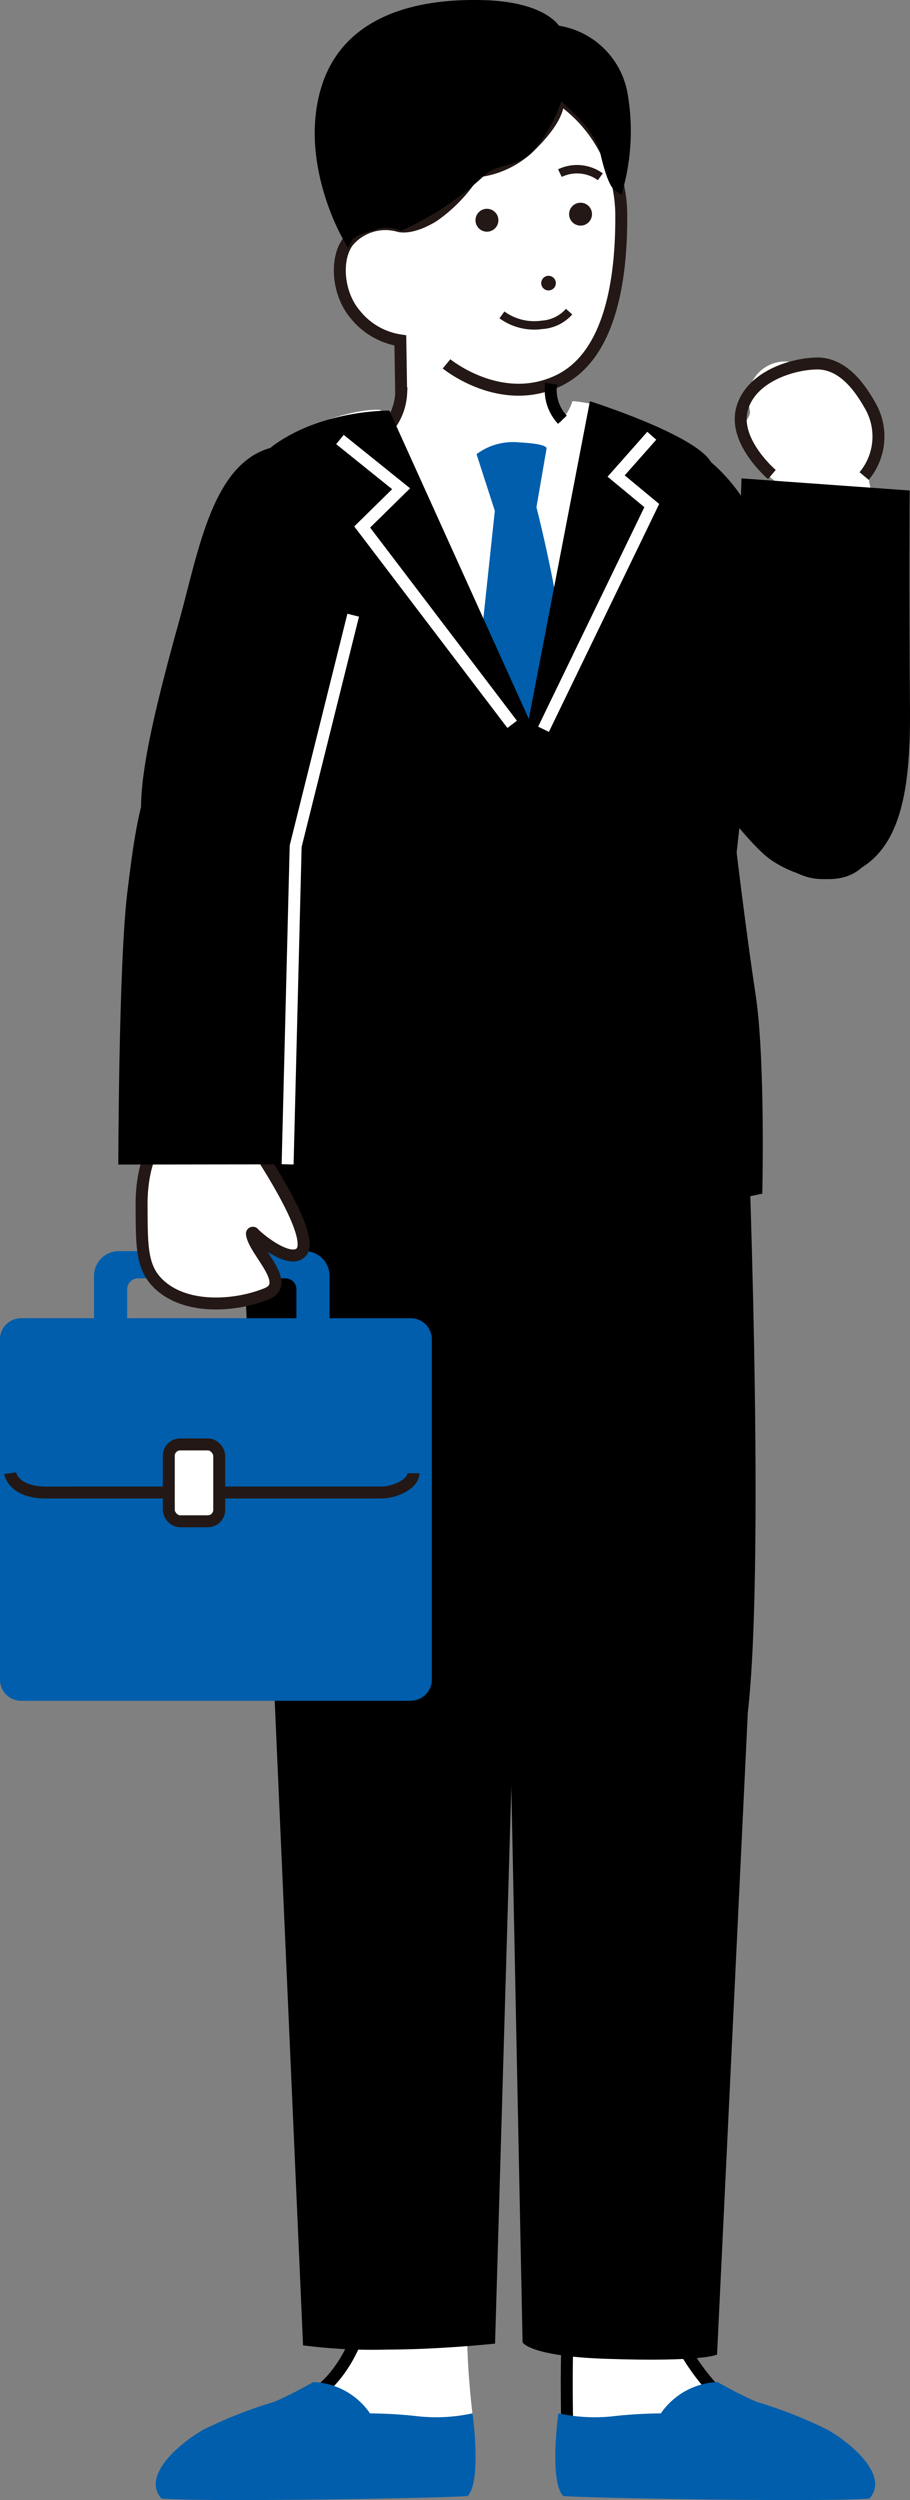
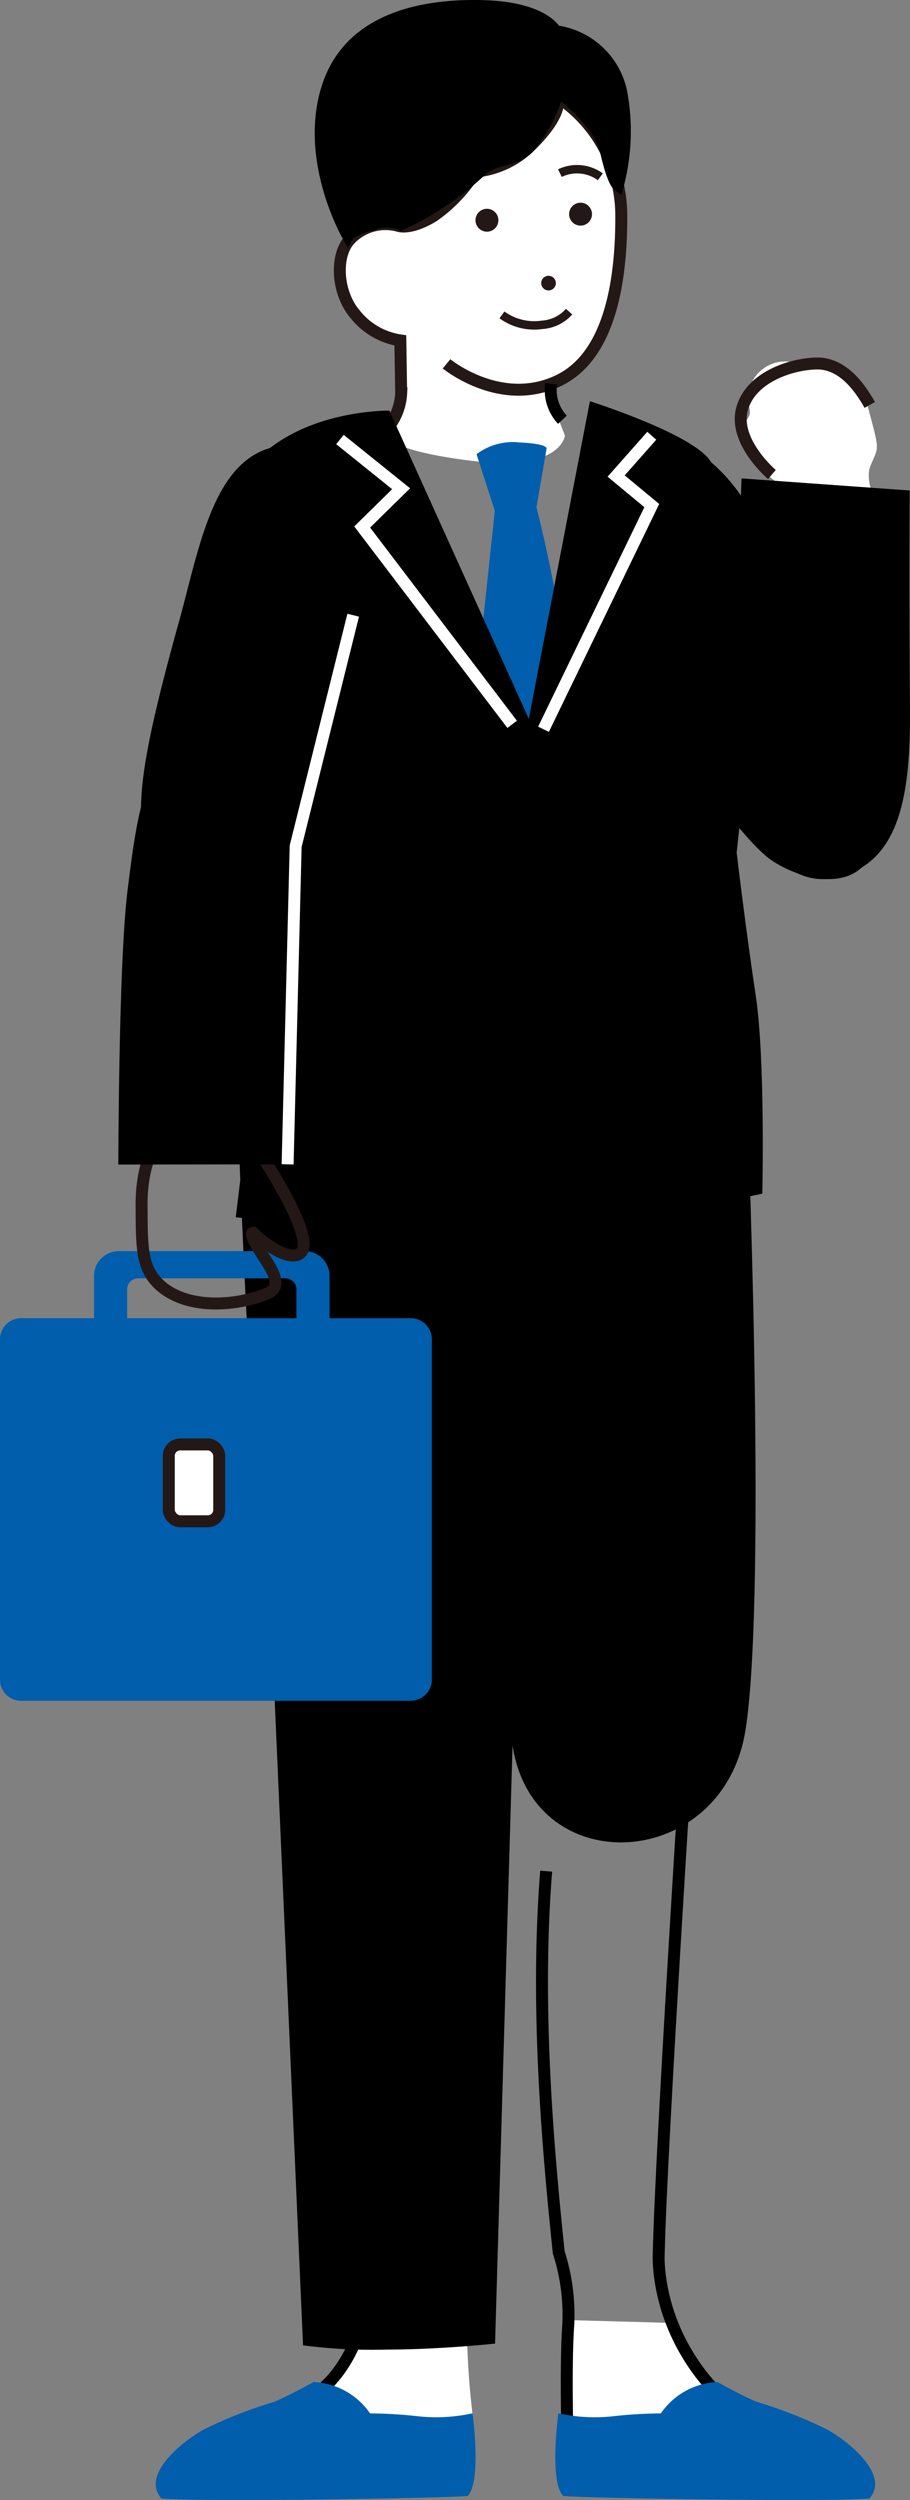
<svg xmlns="http://www.w3.org/2000/svg" id="about_kosen_img04_02" width="64.723" height="177.703" viewBox="0 0 64.723 177.703">
  <rect x="0" y="0" width="64.723" height="177.703" fill="#808080" stroke="none" />
  <defs>
    <clipPath id="clip-path">
      <rect id="長方形_8741" data-name="長方形 8741" width="64.723" height="177.703" fill="none" />
    </clipPath>
  </defs>
  <g id="グループ_13279" data-name="グループ 13279" clip-path="url(#clip-path)">
-     <path id="パス_13575" data-name="パス 13575" d="M40.712,28.515s7.353.25,10.339,8.457c2.764,7.6.594,13.7.558,22.932-.027,6.986,2.269,22.435,2.269,22.435s-3.527,2.388-17.607,2.819-19.318-1.7-19.318-1.7a70.565,70.565,0,0,0-.579-8.152c-.622-5.455-2.149-20.085-2.531-28.233s1.7-13.155,5.879-15.56c4.523-2.6,7.285-2.387,7.285-2.387a26.158,26.158,0,0,0,8.869,3.521c4.3-1.692,4.836-4.134,4.836-4.134" fill="#fff" />
    <path id="パス_13576" data-name="パス 13576" d="M40.434,5.645A18.779,18.779,0,0,1,44.24,17.752c-.41,7.057-3.183,8.519-3.782,8.876s-1.835.274-1.256,1.789.976,2.541.976,2.541-.223,2.583-6.612,1.8-6.105-1.932-6.105-1.932a11.458,11.458,0,0,0,1.047-4.455L28.462,24.2s-4.093-1.432-4.278-4.2,3.51-7.032,3.51-7.032l10.1-8.373Z" fill="#fff" />
    <path id="パス_13577" data-name="パス 13577" d="M31.76,25.863s3.836,3.155,7.949,1.2c3.832-1.824,4.492-7.549,4.478-11.691a10.117,10.117,0,0,0-4.57-8.507s.666,1.014-1.933,3.548a6.383,6.383,0,0,1-3.87,1.782,10.688,10.688,0,0,1-2.993,3.168c-1.7,1.03-2.517.683-2.517.683a3.471,3.471,0,0,0-3.417.976c-1.065,1.128-.955,3.785.394,5.344a5.048,5.048,0,0,0,3.193,1.831l.059,3.764a4.18,4.18,0,0,1-2.7,3.695" fill="none" stroke="#231815" stroke-miterlimit="10" stroke-width="0.85" />
    <path id="パス_13578" data-name="パス 13578" d="M42.1,15.132a.814.814,0,1,0-.717.9.814.814,0,0,0,.717-.9" fill="#231815" />
    <path id="パス_13579" data-name="パス 13579" d="M39.53,20.066a.52.52,0,1,0-.458.575.519.519,0,0,0,.458-.575" fill="#231815" />
    <path id="パス_13580" data-name="パス 13580" d="M35.442,15.564a.814.814,0,1,0-.717.9.814.814,0,0,0,.717-.9" fill="#231815" />
    <path id="パス_13581" data-name="パス 13581" d="M43.949,13.153a15.149,15.149,0,0,0,.239-6.593,5.487,5.487,0,0,0-4.681-4.339S38.719.548,34.33.433s-9.487.934-11.035,5.78c-1.653,5.176,1.447,10.53,1.447,10.53s.2-.367,1.654-.777a2.931,2.931,0,0,1,2.127-.02,21.549,21.549,0,0,0,5.655-3.8c.844-.863,2.355-.691,3.278-1.521a10,10,0,0,0,2.227-4.14s2.942,2.156,3.421,4.281.845,2.39.845,2.39" />
    <path id="パス_13582" data-name="パス 13582" d="M43.949,13.153a15.149,15.149,0,0,0,.239-6.593,5.487,5.487,0,0,0-4.681-4.339S38.719.548,34.33.433s-9.487.934-11.035,5.78c-1.653,5.176,1.447,10.53,1.447,10.53s.2-.367,1.654-.777a2.931,2.931,0,0,1,2.127-.02,21.549,21.549,0,0,0,5.655-3.8c.844-.863,2.355-.691,3.278-1.521a10,10,0,0,0,2.227-4.14s2.942,2.156,3.421,4.281S43.949,13.153,43.949,13.153Z" fill="none" stroke="#000" stroke-miterlimit="10" stroke-width="0.85" />
    <path id="パス_13583" data-name="パス 13583" d="M33.893,32.284a4.324,4.324,0,0,1,3.075-.834c2.079.1,1.905.441,1.905.441l-.719,4.163s1.883,7.326,1.933,11.089-3.381,6.683-3.381,6.683l-2.813-5.3,1.3-12.217Z" fill="#005eac" />
    <path id="パス_13584" data-name="パス 13584" d="M54.9,38.077s1.332-3.075.125-3.962S52.3,31.1,52.9,30.184s.462-.716.319-1.615a2.637,2.637,0,0,1,3.489-2.729c2.779.748,4.124-.2,5.012,3.067s.768,2.793.188,4.213,1.156,4.106,1.156,4.106Z" fill="#fff" />
-     <path id="パス_13585" data-name="パス 13585" d="M54.9,33.729s-2.712-2.3-2.138-4.6,3.475-3.248,5.294-3.292,3.037,1.586,3.805,2.946a4.388,4.388,0,0,1-.4,5.055" fill="none" stroke="#231815" stroke-miterlimit="10" stroke-width="0.85" />
+     <path id="パス_13585" data-name="パス 13585" d="M54.9,33.729s-2.712-2.3-2.138-4.6,3.475-3.248,5.294-3.292,3.037,1.586,3.805,2.946" fill="none" stroke="#231815" stroke-miterlimit="10" stroke-width="0.85" />
    <path id="パス_13586" data-name="パス 13586" d="M47.875,165.12s1.487,3.922,3.305,5.514L53,172.226l-11.775,1.818-.867-1.859v-7.272Z" fill="#fff" />
    <path id="パス_13587" data-name="パス 13587" d="M33.2,164.914a57.953,57.953,0,0,0,.4,6.625c.424,3.414-10.615,3.58-10.615,3.58v-5.1a12.091,12.091,0,0,0,2.818-4.689c1.074-3.1,7.395-.413,7.395-.413" fill="#fff" />
    <path id="パス_13588" data-name="パス 13588" d="M26.435,161.825s-.474,6.641-4.743,8.809" fill="none" stroke="#000" stroke-miterlimit="10" stroke-width="0.85" />
    <path id="パス_13589" data-name="パス 13589" d="M40.348,172.768s-.122-4.966.072-7.551a14.5,14.5,0,0,0-.68-5.112c-.732-7-1.682-17.341-.893-27.1" fill="none" stroke="#000" stroke-miterlimit="10" stroke-width="0.85" />
    <path id="パス_13590" data-name="パス 13590" d="M54.214,172.727c-7.942-5.148-7.36-12.652-7.36-12.652.18-7.677,2.118-37.72,2.118-37.72" fill="none" stroke="#000" stroke-miterlimit="10" stroke-width="0.85" />
-     <path id="パス_13591" data-name="パス 13591" d="M53.183,121.839,51,167.366s-.981.544-7.948.3c-5.38-.185-5.884-1.164-5.884-1.164l-.883-43.548s1.038-6.322,8.556-6.176,8.339,5.057,8.339,5.057" />
    <path id="パス_13592" data-name="パス 13592" d="M36.582,119.691l-1.371,46.895s-3.869.421-7.657.425a38.284,38.284,0,0,1-6-.3l-2.047-46.53s1.812-7.968,9.708-7.541,7.368,7.047,7.368,7.047" />
    <path id="パス_13593" data-name="パス 13593" d="M51.037,169.319A5.147,5.147,0,0,0,47,171.548a32.029,32.029,0,0,0-3.371.2,12.063,12.063,0,0,1-3.914-.206s-.674,4.809.342,5.877c1.857.158,18.52.441,21.776.183,1.447-1.613-1.269-3.918-2.964-4.888a31.877,31.877,0,0,0-5.066-1.992c-1.245-.535-2.77-1.4-2.77-1.4" fill="#005eac" />
    <path id="パス_13594" data-name="パス 13594" d="M22.287,169.319a5.147,5.147,0,0,1,4.033,2.229,32.029,32.029,0,0,1,3.371.2,12.063,12.063,0,0,0,3.914-.206s.674,4.809-.342,5.877c-1.857.158-18.52.441-21.776.183-1.447-1.613,1.269-3.918,2.964-4.888a31.877,31.877,0,0,1,5.066-1.992c1.245-.535,2.77-1.4,2.77-1.4" fill="#005eac" />
    <path id="パス_13595" data-name="パス 13595" d="M38.266,77.261s-.318,35.389-1.731,46.344c-1.245,9.658-14.64,9.3-16.58-.635s-3.187-47.486-3.187-47.486L38.949,75" />
    <path id="パス_13596" data-name="パス 13596" d="M33.076,77.953s1.6,35.355,3.4,46.251c1.593,9.607,14.967,8.767,16.547-1.233s.056-46.035.056-46.035l-20.77-1.218" />
    <path id="パス_13597" data-name="パス 13597" d="M52.74,34.005s-.54,15.171-.269,19.688,2.843,9.607,7.007,8.686c4.6-1.02,5.29-6.03,5.243-12.028-.07-8.792-.021-15.486-.021-15.486Z" />
    <path id="パス_13598" data-name="パス 13598" d="M44.585,30.047a12.251,12.251,0,0,1,8.954,6.618c2.8,5.873,9.639,17.971,8.805,22.831-.737,4.3-5.361,3.134-7.535,1.608C52.1,59.205,44.34,47.85,42,42.358c-2.455-5.768-.913-9.021,2.582-12.311" />
    <path id="パス_13599" data-name="パス 13599" d="M39.2,27.277a3.091,3.091,0,0,0,.8,2.559" fill="none" stroke="#000" stroke-miterlimit="10" stroke-width="0.85" />
    <path id="パス_13600" data-name="パス 13600" d="M27.693,29.187l10.725,23.7V77.738c0,3.409.454,8.2-2.879,9.326s-18.771-.538-18.771-.538l2.849-23.463L15.831,36.406s-.159-1.817,3.373-4.56,8.489-2.659,8.489-2.659" />
    <path id="パス_13601" data-name="パス 13601" d="M41.957,28.515,37.045,54.042s-.124,20.208,0,22.974,2.32,8.831,4.1,9.576,13.073-1.746,13.073-1.746.222-9.535-.471-14.107S52.394,60.6,52.394,60.6s1.627-14.86,1.819-17.307-2.454-8.576-3.684-10.512-8.572-4.262-8.572-4.262" />
    <path id="パス_13602" data-name="パス 13602" d="M46.357,30.974l-2.534,2.863,2.534,2.1-7.7,15.9" fill="none" stroke="#fff" stroke-miterlimit="10" stroke-width="0.85" />
    <path id="パス_13603" data-name="パス 13603" d="M24.178,31.241l4.351,3.5L25.76,37.46,36.428,51.488" fill="none" stroke="#fff" stroke-miterlimit="10" stroke-width="0.85" />
    <path id="パス_13604" data-name="パス 13604" d="M29.215,120.895H1.5a1.5,1.5,0,0,1-1.5-1.5V95.2a1.5,1.5,0,0,1,1.5-1.5H29.215a1.5,1.5,0,0,1,1.5,1.5v24.187a1.5,1.5,0,0,1-1.5,1.5" fill="#005eac" />
    <path id="パス_13605" data-name="パス 13605" d="M6.688,90.693v5.112H9.045V91.648a.782.782,0,0,1,.783-.782H20.3a.782.782,0,0,1,.782.782v4.157h2.358V90.693a1.761,1.761,0,0,0-1.762-1.761H8.45a1.761,1.761,0,0,0-1.762,1.761" fill="#005eac" />
-     <path id="パス_13606" data-name="パス 13606" d="M.722,104.716s.208,1.374,2.546,1.374H27.121c.987,0,2.286-.617,2.286-1.374" fill="none" stroke="#231815" stroke-miterlimit="10" stroke-width="0.85" />
    <path id="パス_13607" data-name="パス 13607" d="M14.781,108.135H12.816a.811.811,0,0,1-.811-.811v-3.841a.811.811,0,0,1,.811-.811h1.965a.811.811,0,0,1,.811.811v3.841a.811.811,0,0,1-.811.811" fill="#fff" />
    <rect id="長方形_8740" data-name="長方形 8740" width="3.587" height="5.463" rx="0.811" transform="translate(12.005 102.672)" fill="none" stroke="#231815" stroke-miterlimit="10" stroke-width="0.85" />
    <path id="パス_13608" data-name="パス 13608" d="M19.2,31.846c2.35-.681,3.876.5,4.818,2.76a11.4,11.4,0,0,1,.875,7c-1.518,7.322-2.945,18.683-5.28,21.454-3.1,3.673-8.248.75-8.846-1.305-1.025-3.521-1.448-5.329,1.947-17.508,1.408-5.055,2.355-11.206,6.486-12.4" />
-     <path id="パス_13609" data-name="パス 13609" d="M17.243,80.093s5.5,7.75,4.132,8.968c-.831.742-2.972-1-3.341-1.415a.068.068,0,0,0-.117.056c.145,1.231,2.862,3.512,1.063,4.255-2.015.832-5.4,1.174-7.421-.448-1.52-1.222-1.47-2.777-1.489-5.8-.021-3.428,1.249-4.736,1.249-4.736" fill="#fff" />
    <path id="パス_13610" data-name="パス 13610" d="M17.243,80.093s5.5,7.75,4.132,8.968c-.831.742-2.972-1-3.341-1.415a.068.068,0,0,0-.117.056c.145,1.231,2.862,3.512,1.063,4.255-2.015.832-5.4,1.174-7.421-.448-1.52-1.222-1.47-2.777-1.489-5.8-.021-3.428,1.249-4.736,1.249-4.736" fill="none" stroke="#231815" stroke-miterlimit="10" stroke-width="0.85" />
    <path id="パス_13611" data-name="パス 13611" d="M20.456,82.763S20.091,65,19.994,60.73c-.128-5.641-2.184-8.614-5.617-8.192-3.817.47-4.507,4.113-5.325,10.925-.616,5.131-.636,19.316-.636,19.316Z" />
    <path id="パス_13612" data-name="パス 13612" d="M20.456,82.763l.573-22.616,4.092-16.418" fill="none" stroke="#fff" stroke-miterlimit="10" stroke-width="0.85" />
    <path id="パス_13613" data-name="パス 13613" d="M35.7,22.383a3.9,3.9,0,0,0,2.85.707,2.812,2.812,0,0,0,1.927-.938" fill="#fff" />
    <path id="パス_13614" data-name="パス 13614" d="M35.7,22.383a3.9,3.9,0,0,0,2.85.707,2.812,2.812,0,0,0,1.927-.938" fill="none" stroke="#231815" stroke-miterlimit="10" stroke-width="0.6" />
    <path id="パス_13615" data-name="パス 13615" d="M39.822,12.305a2.817,2.817,0,0,1,2.876.262" fill="#fff" />
    <path id="パス_13616" data-name="パス 13616" d="M39.822,12.305a2.817,2.817,0,0,1,2.876.262" fill="none" stroke="#231815" stroke-miterlimit="10" stroke-width="0.6" />
  </g>
</svg>